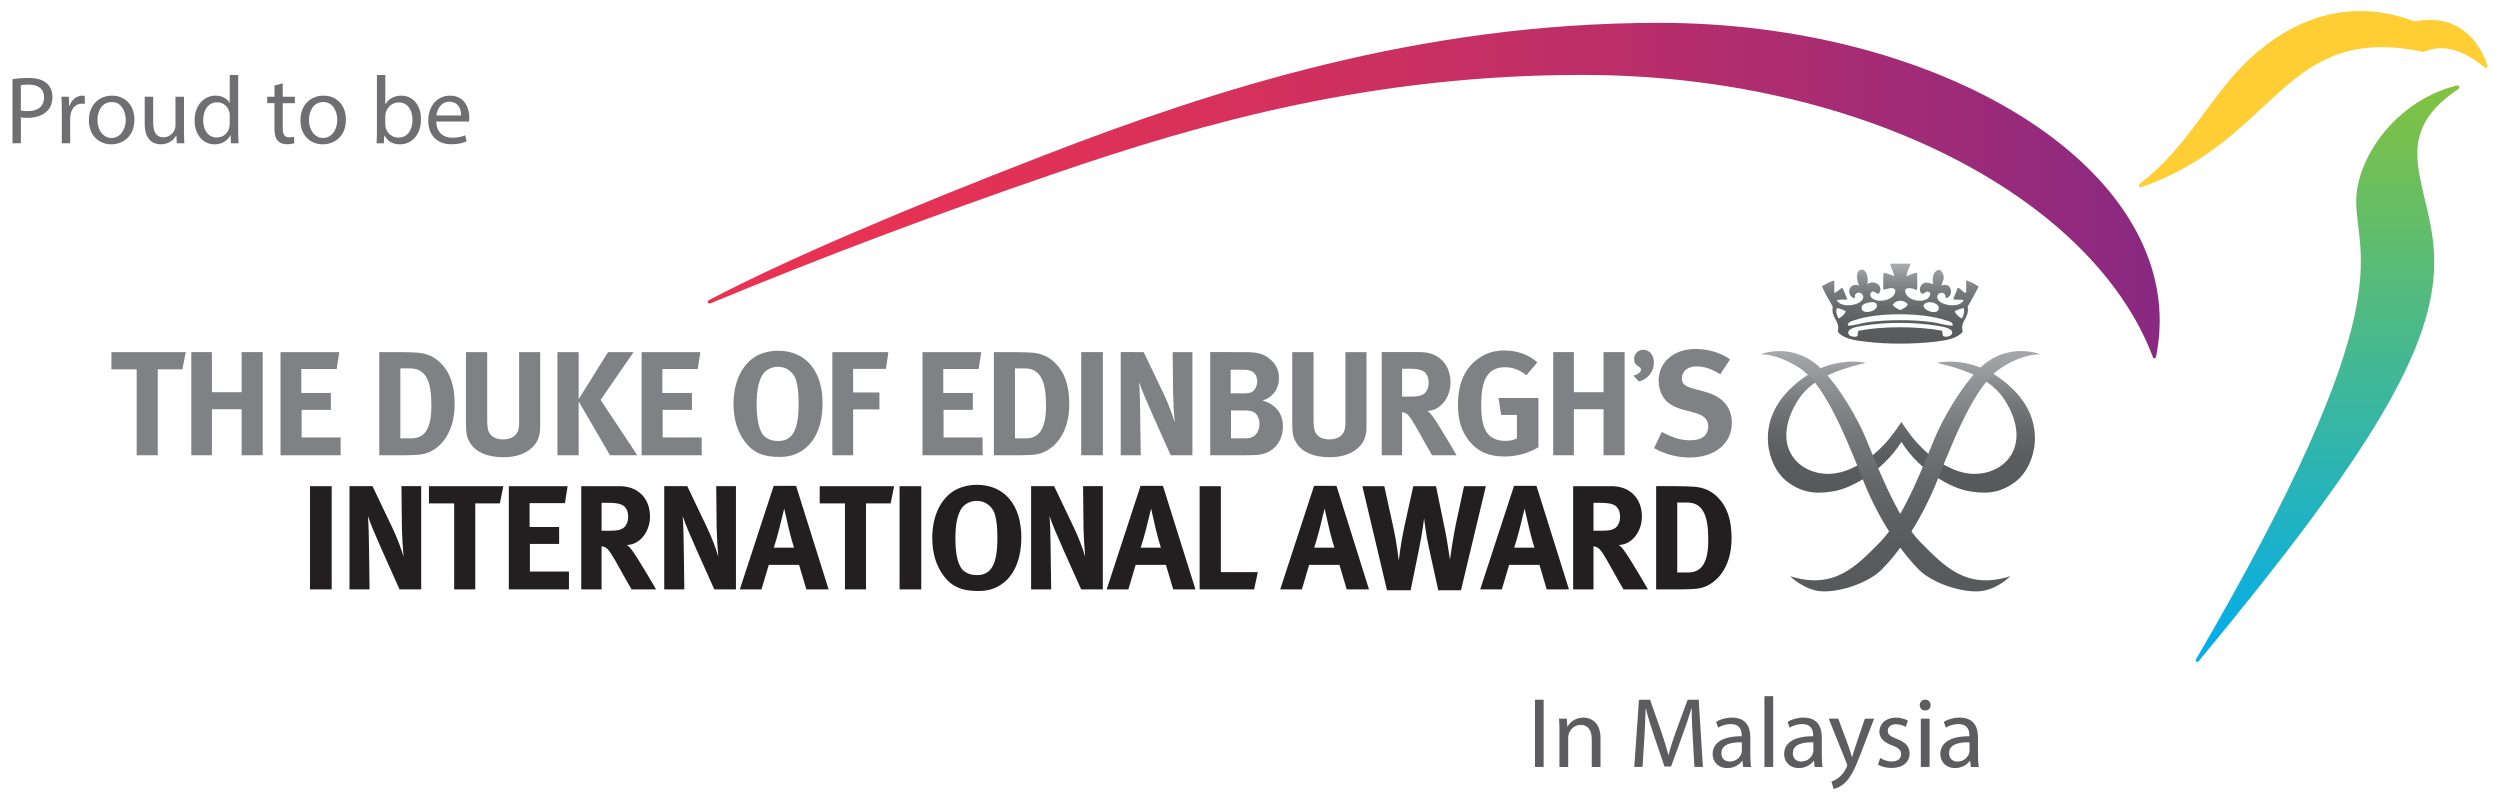
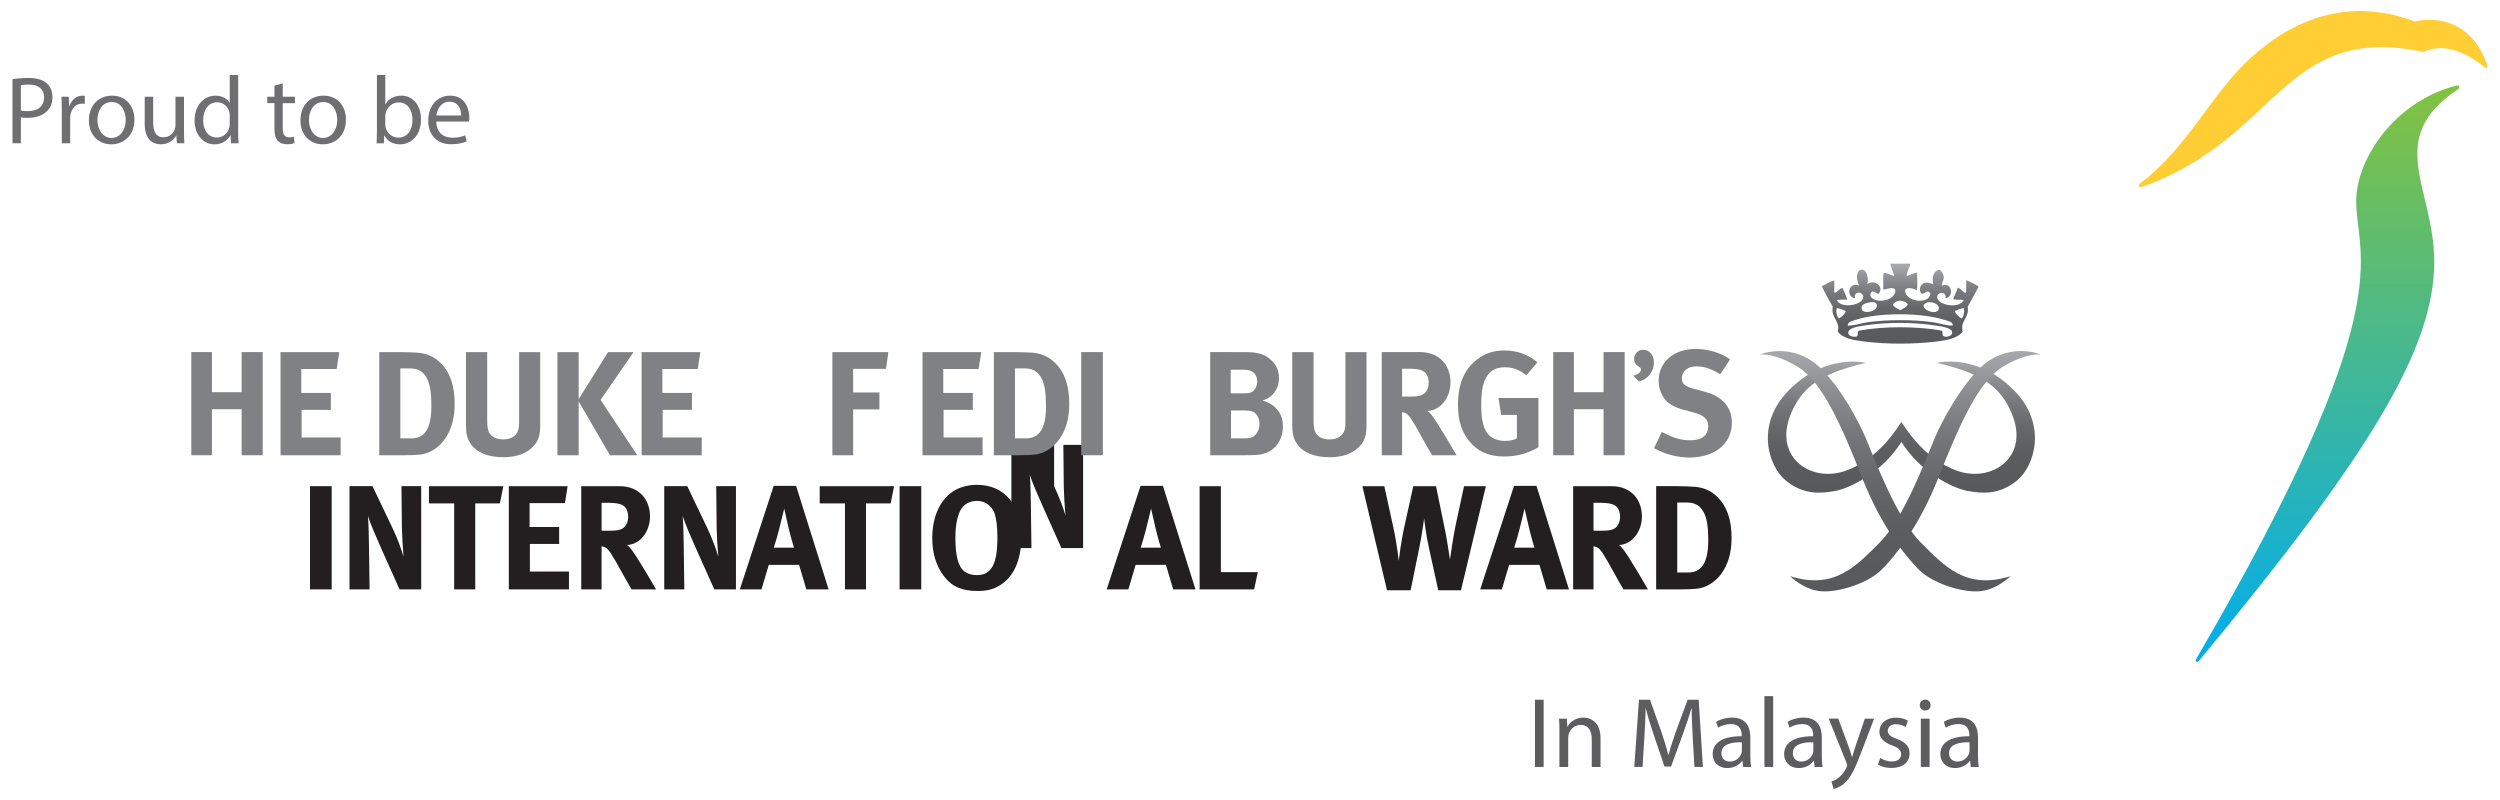
<svg xmlns="http://www.w3.org/2000/svg" xmlns:xlink="http://www.w3.org/1999/xlink" version="1.1" id="Layer_1" x="0px" y="0px" viewBox="0 0 100 32" style="enable-background:new 0 0 100 32;" xml:space="preserve">
  <style type="text/css">
	.st0{fill:#231F20;}
	.st1{clip-path:url(#SVGID_2_);fill:url(#SVGID_3_);}
	.st2{clip-path:url(#SVGID_5_);fill:url(#SVGID_6_);}
	.st3{clip-path:url(#SVGID_8_);fill:url(#SVGID_9_);}
	.st4{clip-path:url(#SVGID_11_);fill:url(#SVGID_12_);}
	.st5{clip-path:url(#SVGID_14_);fill:url(#SVGID_15_);}
	.st6{fill:#FFCD34;}
	.st7{clip-path:url(#SVGID_17_);fill:url(#SVGID_18_);}
	.st8{fill:#808184;}
	.st9{fill:#6F6F71;}
	.st10{fill:#5D5D5F;}
</style>
  <g>
    <g>
      <rect x="12.401" y="19.447" class="st0" width="0.867" height="4.129" />
      <path class="st0" d="M14.9,19.447l0.79,1.652c0.208,0.439,0.368,0.873,0.451,1.169c-0.028-0.321-0.058-0.849-0.065-1.134    l-0.018-1.688h0.79v4.129h-0.867l-0.706-1.58c-0.232-0.518-0.481-1.1-0.558-1.354c0.03,0.338,0.035,0.825,0.042,1.17l0.024,1.764    H13.98v-4.129H14.9z" />
      <polygon class="st0" points="20.133,19.447 19.995,20.137 19.01,20.137 19.01,23.576 18.167,23.576 18.167,20.137 17.158,20.137     17.158,19.447   " />
      <polygon class="st0" points="22.704,19.447 22.598,20.124 21.184,20.124 21.184,21.081 22.366,21.081 22.366,21.758     21.196,21.758 21.196,22.862 22.758,22.862 22.758,23.576 20.353,23.576 20.353,19.447   " />
      <path class="st0" d="M24.788,19.447c0.731,0,1.212,0.487,1.212,1.212c0,0.618-0.41,1.129-0.921,1.14    c0.084,0.066,0.12,0.101,0.172,0.174c0.238,0.296,0.993,1.603,0.993,1.603h-0.981c-0.16-0.274-0.225-0.386-0.386-0.678    c-0.41-0.742-0.535-0.945-0.683-1.01c-0.042-0.017-0.078-0.029-0.131-0.035v1.723H23.25v-4.129H24.788z M24.064,21.23h0.279    c0.356,0,0.511-0.036,0.623-0.137c0.101-0.094,0.161-0.244,0.161-0.415c0-0.255-0.1-0.434-0.297-0.505    c-0.095-0.035-0.267-0.06-0.47-0.06h-0.296V21.23z" />
      <path class="st0" d="M27.491,19.447l0.79,1.652c0.207,0.439,0.368,0.873,0.451,1.169c-0.03-0.321-0.06-0.849-0.066-1.134    l-0.017-1.688h0.789v4.129h-0.866l-0.708-1.58c-0.231-0.518-0.481-1.1-0.557-1.354c0.03,0.338,0.035,0.825,0.042,1.17l0.024,1.764    H26.57v-4.129H27.491z" />
      <path class="st0" d="M31.844,19.436l1.3,4.14h-0.89l-0.291-0.981h-1.212l-0.291,0.981h-0.867l1.354-4.14H31.844z M31.76,21.907    c0,0-0.136-0.434-0.226-0.832c-0.042-0.19-0.166-0.731-0.166-0.731s-0.118,0.487-0.196,0.796c-0.077,0.297-0.13,0.493-0.22,0.767    H31.76z" />
      <polygon class="st0" points="35.764,19.447 35.627,20.137 34.64,20.137 34.64,23.576 33.798,23.576 33.798,20.137 32.788,20.137     32.788,19.447   " />
      <rect x="35.983" y="19.447" class="st0" width="0.867" height="4.129" />
      <path class="st0" d="M40.853,21.491c0,0.932-0.321,1.633-0.921,1.959c-0.249,0.136-0.481,0.19-0.826,0.19    c-0.623,0-1.027-0.172-1.341-0.582c-0.315-0.404-0.475-0.927-0.475-1.533c0-0.89,0.339-1.603,0.932-1.93    c0.244-0.13,0.547-0.202,0.855-0.202C40.176,19.394,40.853,20.195,40.853,21.491 M38.424,20.398    c-0.142,0.267-0.208,0.63-0.208,1.128c0,0.713,0.118,1.159,0.368,1.336c0.131,0.095,0.297,0.143,0.493,0.143    c0.576,0,0.819-0.44,0.819-1.491c0-0.422-0.035-0.725-0.106-0.956c-0.065-0.208-0.286-0.522-0.725-0.522    C38.786,20.036,38.542,20.178,38.424,20.398" />
-       <path class="st0" d="M42.165,19.447l0.789,1.652c0.208,0.439,0.368,0.873,0.452,1.169c-0.03-0.321-0.059-0.849-0.066-1.134    l-0.017-1.688h0.79v4.129h-0.867l-0.708-1.58c-0.231-0.518-0.481-1.1-0.557-1.354c0.03,0.338,0.036,0.825,0.042,1.17l0.024,1.764    h-0.803v-4.129H42.165z" />
+       <path class="st0" d="M42.165,19.447c0.208,0.439,0.368,0.873,0.452,1.169c-0.03-0.321-0.059-0.849-0.066-1.134    l-0.017-1.688h0.79v4.129h-0.867l-0.708-1.58c-0.231-0.518-0.481-1.1-0.557-1.354c0.03,0.338,0.036,0.825,0.042,1.17l0.024,1.764    h-0.803v-4.129H42.165z" />
      <path class="st0" d="M46.518,19.436l1.301,4.14h-0.891l-0.291-0.981h-1.211l-0.291,0.981h-0.868l1.354-4.14H46.518z     M46.435,21.907c0,0-0.136-0.434-0.225-0.832c-0.042-0.19-0.166-0.731-0.166-0.731s-0.119,0.487-0.196,0.796    c-0.078,0.297-0.131,0.493-0.22,0.767H46.435z" />
      <polygon class="st0" points="48.834,19.447 48.834,22.886 50.313,22.886 50.165,23.576 47.985,23.576 47.985,19.447   " />
-       <path class="st0" d="M53.46,19.436l1.3,4.14h-0.891l-0.292-0.981h-1.211l-0.291,0.981h-0.867l1.354-4.14H53.46z M53.376,21.907    c0,0-0.137-0.434-0.225-0.832c-0.042-0.19-0.167-0.731-0.167-0.731s-0.118,0.487-0.196,0.796c-0.078,0.297-0.13,0.493-0.219,0.767    H53.376z" />
      <path class="st0" d="M55.372,19.447l0.357,1.628c0.167,0.771,0.22,1.36,0.22,1.36c0.019-0.161,0.09-0.748,0.214-1.319l0.368-1.669    h0.909l0.38,1.848c0.076,0.385,0.178,1.091,0.178,1.091c0.012-0.13,0.143-0.967,0.226-1.371l0.338-1.568h0.873l-0.996,4.164    h-0.909l-0.369-1.681c-0.125-0.553-0.184-1.087-0.196-1.199c0,0-0.071,0.582-0.195,1.188l-0.345,1.692h-0.945l-0.985-4.164H55.372    z" />
      <path class="st0" d="M61.459,19.436l1.3,4.14h-0.891l-0.29-0.981h-1.213l-0.291,0.981h-0.866l1.353-4.14H61.459z M61.377,21.907    c0,0-0.136-0.434-0.225-0.832c-0.042-0.19-0.168-0.731-0.168-0.731s-0.118,0.487-0.196,0.796c-0.077,0.297-0.13,0.493-0.22,0.767    H61.377z" />
      <path class="st0" d="M64.465,19.447c0.731,0,1.211,0.487,1.211,1.212c0,0.618-0.41,1.129-0.92,1.14    c0.083,0.066,0.118,0.101,0.172,0.174c0.238,0.296,0.991,1.603,0.991,1.603h-0.98c-0.16-0.274-0.225-0.386-0.385-0.678    c-0.41-0.742-0.534-0.945-0.683-1.01c-0.042-0.017-0.077-0.029-0.131-0.035v1.723h-0.814v-4.129H64.465z M63.74,21.23h0.28    c0.355,0,0.51-0.036,0.623-0.137c0.1-0.094,0.161-0.244,0.161-0.415c0-0.255-0.101-0.434-0.297-0.505    c-0.096-0.035-0.268-0.06-0.47-0.06H63.74V21.23z" />
      <path class="st0" d="M67.077,19.447c0.238,0,0.553,0.012,0.719,0.025c0.35,0.029,0.653,0.159,0.903,0.409    c0.38,0.375,0.564,0.902,0.564,1.645c0,0.564-0.136,1.057-0.416,1.431c-0.249,0.339-0.617,0.564-1.003,0.594    c-0.155,0.012-0.35,0.024-0.594,0.024h-1.004v-4.129H67.077z M67.089,22.898h0.446c0.546,0,0.796-0.422,0.796-1.294    c0-0.481-0.042-0.885-0.208-1.158c-0.136-0.226-0.326-0.345-0.653-0.345h-0.38V22.898z" />
      <g>
        <defs>
          <path id="SVGID_1_" d="M77.476,14.515c1.59,0.368,2.341,0.841,2.787,1.606c1.17,2.01-0.48,3.205-1.92,2.729      c-1.438-0.478-2.2-1.871-2.288-1.971c-0.088,0.1-0.849,1.494-2.288,1.971c-1.44,0.476-3.088-0.719-1.917-2.729      c0.444-0.764,1.194-1.238,2.784-1.606c0,0-1.568-0.411-3.06,1.074c-1.381,1.373-0.85,3.066-0.132,3.641      c0.718,0.577,1.388,0.513,1.976,0.406c0.586-0.11,1.875-0.742,2.638-1.958c0.763,1.216,2.051,1.848,2.639,1.958      c0.587,0.107,1.255,0.17,1.974-0.406c0.718-0.575,1.249-2.268-0.131-3.641c-0.96-0.956-1.953-1.126-2.538-1.126      C77.674,14.463,77.476,14.515,77.476,14.515" />
        </defs>
        <clipPath id="SVGID_2_">
          <use xlink:href="#SVGID_1_" style="overflow:visible;" />
        </clipPath>
        <linearGradient id="SVGID_3_" gradientUnits="userSpaceOnUse" x1="-296.185" y1="459.266" x2="-295.493" y2="459.266" gradientTransform="matrix(-3.000000e-07 -7.573 -7.573 3.000000e-07 3554.244 -2223.412)">
          <stop offset="0" style="stop-color:#58595B" />
          <stop offset="0.248" style="stop-color:#5B5C5E" />
          <stop offset="0.463" style="stop-color:#666769" />
          <stop offset="0.665" style="stop-color:#77787B" />
          <stop offset="0.859" style="stop-color:#8F9194" />
          <stop offset="1" style="stop-color:#A6A8AB" />
        </linearGradient>
        <rect x="70.192" y="14.105" class="st1" width="11.725" height="5.703" />
      </g>
      <g>
        <defs>
          <path id="SVGID_4_" d="M73.932,13.324c-0.026-0.204,0.373-0.261,0.618-0.3c0.911-0.144,1.958-0.144,2.899,0      c0.312,0.048,0.645,0.111,0.64,0.28c-0.005,0.126-0.186,0.183-0.3,0.16c-0.141-0.021-0.051-0.17-0.119-0.24      c-0.978-0.175-2.323-0.183-3.298,0c-0.111,0.01-0.01,0.23-0.121,0.24c-0.021,0.004-0.045,0.006-0.069,0.006      C74.069,13.47,73.944,13.426,73.932,13.324 M73.911,13.024c-0.003-0.156,0.168-0.181,0.28-0.219      c0.906-0.312,2.685-0.311,3.618,0c0.129,0.041,0.312,0.062,0.301,0.219c-0.257,0.008-0.529-0.1-0.819-0.139      c-0.759-0.105-1.778-0.105-2.56,0c-0.285,0.037-0.543,0.14-0.794,0.14C73.928,13.025,73.919,13.025,73.911,13.024       M73.473,12.325c0.149,0.011,0.244,0.075,0.359,0.12c-0.051,0.143-0.165,0.222-0.28,0.299      C73.482,12.654,73.42,12.474,73.473,12.325 M78.189,12.445c0.115-0.045,0.211-0.109,0.359-0.12      c0.043,0.149-0.006,0.325-0.079,0.419C78.353,12.666,78.24,12.588,78.189,12.445 M77.071,12.106      c0.154-0.062,0.513,0.038,0.479,0.239c-0.017,0.101-0.099,0.14-0.197,0.14C77.105,12.484,76.753,12.234,77.071,12.106       M74.471,12.365c-0.039-0.151,0.082-0.224,0.26-0.26c0.145-0.03,0.303-0.039,0.34,0.079c0.053,0.171-0.195,0.295-0.389,0.295      C74.579,12.479,74.492,12.445,74.471,12.365 M75.711,12.184c0.143-0.207,0.434-0.198,0.6-0.021      c-0.035,0.139-0.19,0.16-0.281,0.24C75.895,12.373,75.738,12.258,75.711,12.184 M75.611,10.545      c0.028,0.193,0.129,0.313,0.16,0.501c-0.14-0.046-0.26-0.114-0.42-0.14c-0.047,0.186-0.007,0.46-0.021,0.679      c0.146-0.013,0.372-0.131,0.479,0c0.039,0.312-0.368,0.474-0.679,0.441c-0.147-0.018-0.377-0.115-0.3-0.301      c0.053-0.105,0.129-0.062,0.199-0.021c0.046,0.029,0.091,0.057,0.122,0.04c0.227-0.301-0.179-0.58-0.461-0.38      c0.068-0.268-0.035-0.602-0.239-0.578c-0.227,0.023-0.199,0.46-0.08,0.638c-0.436-0.166-0.536,0.413-0.202,0.499      c0.073,0.01-0.01-0.093,0.042-0.14c0.066-0.139,0.303-0.083,0.319,0.08c0.032,0.339-0.888,0.508-1.059,0.141      c0.123-0.024,0.27-0.021,0.42-0.02c-0.05-0.163-0.124-0.302-0.181-0.458c-0.056-0.016-0.115,0.037-0.173,0.089      c-0.057,0.051-0.114,0.102-0.166,0.089v-0.478c-0.154,0.007-0.335,0.157-0.5,0.218c0.132,0.289,0.286,0.554,0.439,0.822      c-0.082,0.472,0.312,0.559,0.2,0.999c0.208,0.283,0.658,0.346,1.099,0.4c0.891,0.108,1.909,0.106,2.819,0      c0.438-0.052,0.872-0.126,1.079-0.4c-0.114-0.442,0.278-0.532,0.201-0.999c0.152-0.261,0.294-0.533,0.438-0.801      c-0.142-0.111-0.323-0.182-0.499-0.261v0.48c-0.033,0.08-0.113-0.027-0.158-0.06c-0.066-0.043-0.118-0.111-0.181-0.118      c-0.049,0.163-0.125,0.302-0.181,0.458c0.056,0.025,0.137,0.024,0.218,0.024c0.074-0.001,0.147-0.001,0.202,0.017      c-0.168,0.363-1.066,0.199-1.059-0.12c0.005-0.231,0.359-0.247,0.34,0.04c0.342-0.041,0.255-0.681-0.159-0.499      c-0.015-0.09,0.084-0.208,0.08-0.34c-0.006-0.132-0.077-0.235-0.161-0.298c-0.253,0.02-0.318,0.307-0.26,0.578      c-0.141-0.043-0.254-0.092-0.379-0.039c-0.141,0.057-0.211,0.289-0.1,0.4c0.045,0.046,0.093,0.012,0.145-0.022      c0.064-0.042,0.134-0.083,0.215,0.022c-0.002,0.492-1.064,0.341-0.999-0.141c0.098-0.119,0.358-0.038,0.459,0.021      c0.046-0.195,0.008-0.474,0.02-0.7c-0.114-0.003-0.296,0.087-0.421,0.14c-0.021-0.157,0.123-0.318,0.141-0.501H75.611z" />
        </defs>
        <clipPath id="SVGID_5_">
          <use xlink:href="#SVGID_4_" style="overflow:visible;" />
        </clipPath>
        <linearGradient id="SVGID_6_" gradientUnits="userSpaceOnUse" x1="-328.17" y1="473.552" x2="-327.478" y2="473.552" gradientTransform="matrix(-2.000000e-07 -4.622 -4.622 2.000000e-07 2264.628 -1502.961)">
          <stop offset="0" style="stop-color:#58595B" />
          <stop offset="0.248" style="stop-color:#5B5C5E" />
          <stop offset="0.463" style="stop-color:#666769" />
          <stop offset="0.665" style="stop-color:#77787B" />
          <stop offset="0.859" style="stop-color:#8F9194" />
          <stop offset="1" style="stop-color:#A6A8AB" />
        </linearGradient>
        <rect x="72.873" y="10.545" class="st2" width="6.275" height="3.228" />
      </g>
      <g>
        <defs>
          <path id="SVGID_7_" d="M70.402,14.177c0,0,0.607-0.069,1.545,0.519c0.938,0.587,1.715,2.325,2.546,4.435      c0.753,1.913,1.715,3.108,2.266,3.659c0.551,0.548,1.723,0.918,2.422,0.861c0.699-0.057,1.237-0.604,1.237-0.604      c-1.78,0.561-2.647-0.407-3.6-1.359c-0.952-0.954-1.861-3.384-2.172-4.127c-0.31-0.746-1.046-2.094-1.852-2.863      c-0.512-0.489-1.107-0.656-1.62-0.656C70.881,14.041,70.613,14.096,70.402,14.177" />
        </defs>
        <clipPath id="SVGID_8_">
          <use xlink:href="#SVGID_7_" style="overflow:visible;" />
        </clipPath>
        <linearGradient id="SVGID_9_" gradientUnits="userSpaceOnUse" x1="-273.703" y1="449.075" x2="-273.01" y2="449.075" gradientTransform="matrix(-6.000000e-07 -13.884 -13.884 6.000000e-07 6310.376 -3776.444)">
          <stop offset="0" style="stop-color:#58595B" />
          <stop offset="0.248" style="stop-color:#5B5C5E" />
          <stop offset="0.463" style="stop-color:#666769" />
          <stop offset="0.665" style="stop-color:#77787B" />
          <stop offset="0.859" style="stop-color:#8F9194" />
          <stop offset="1" style="stop-color:#A6A8AB" />
        </linearGradient>
        <rect x="70.402" y="14.041" class="st3" width="10.017" height="9.666" />
      </g>
      <g>
        <defs>
          <path id="SVGID_10_" d="M79.225,14.697c-0.804,0.769-1.539,2.117-1.852,2.863c-0.311,0.743-1.219,3.174-2.171,4.127      c-0.953,0.953-1.82,1.92-3.6,1.359c0,0,0.537,0.546,1.237,0.604c0.698,0.057,1.87-0.312,2.422-0.861      c0.553-0.551,1.512-1.746,2.266-3.659c0.832-2.109,1.609-3.847,2.546-4.435c0.94-0.588,1.546-0.519,1.546-0.519      c-0.211-0.081-0.479-0.136-0.773-0.136C80.332,14.041,79.737,14.208,79.225,14.697" />
        </defs>
        <clipPath id="SVGID_11_">
          <use xlink:href="#SVGID_10_" style="overflow:visible;" />
        </clipPath>
        <linearGradient id="SVGID_12_" gradientUnits="userSpaceOnUse" x1="-273.703" y1="449.113" x2="-273.01" y2="449.113" gradientTransform="matrix(-6.000000e-07 -13.884 -13.884 6.000000e-07 6312.109 -3776.444)">
          <stop offset="0" style="stop-color:#58595B" />
          <stop offset="0.248" style="stop-color:#5B5C5E" />
          <stop offset="0.463" style="stop-color:#666769" />
          <stop offset="0.665" style="stop-color:#77787B" />
          <stop offset="0.859" style="stop-color:#8F9194" />
          <stop offset="1" style="stop-color:#A6A8AB" />
        </linearGradient>
        <rect x="71.602" y="14.041" class="st4" width="10.017" height="9.666" />
      </g>
      <g>
        <defs>
          <path id="SVGID_13_" d="M98.25,3.426c-2.448,0.62-4.002,2.918-4.002,4.626c0,2.273,1.895,4.098-6.41,18.325      c-0.021,0.037-0.009,0.073,0.016,0.09c0.024,0.017,0.065,0.014,0.092-0.019c6.875-8.293,9.424-12.529,9.424-15.973      c0-2.965-2.032-4.913,0.951-6.906c0.042-0.028,0.066-0.072,0.042-0.114c-0.016-0.028-0.039-0.037-0.067-0.037      C98.282,3.419,98.266,3.421,98.25,3.426" />
        </defs>
        <clipPath id="SVGID_14_">
          <use xlink:href="#SVGID_13_" style="overflow:visible;" />
        </clipPath>
        <linearGradient id="SVGID_15_" gradientUnits="userSpaceOnUse" x1="-235.501" y1="431.528" x2="-234.809" y2="431.528" gradientTransform="matrix(-1.400000e-06 33.019 33.019 1.400000e-06 -14155.615 7779.587)">
          <stop offset="0" style="stop-color:#81C241" />
          <stop offset="1" style="stop-color:#00ADEE" />
        </linearGradient>
        <rect x="87.817" y="3.419" class="st5" width="10.571" height="23.066" />
      </g>
      <path class="st6" d="M99.492,2.614c-0.172-0.542-0.878-2.155-2.911-1.757c-2.54-0.963-4.788-0.158-6.559,1.463    c-1.602,1.467-2.474,3.545-4.424,5.023c-0.036,0.028-0.055,0.075-0.031,0.117c0.018,0.031,0.06,0.034,0.094,0.022    c5.481-1.915,5.648-6.594,11.278-5.405c0.39-0.156,1.157-0.42,2.431,0.605c0.034,0.027,0.065,0.045,0.101,0.025    C99.498,2.691,99.508,2.663,99.492,2.614" />
      <g>
        <defs>
          <path id="SVGID_16_" d="M41.79,6.201c-5.572,2.154-10.353,4.185-13.427,5.801c-0.021,0.012-0.067,0.042-0.047,0.095      c0.015,0.039,0.056,0.056,0.099,0.038c4.433-1.84,8.937-3.532,13.717-5.175C48.288,4.843,54.974,2.997,63.3,2.997      c10.984,0,20.37,4.816,22.817,11.288c0.014,0.038,0.04,0.051,0.069,0.051c0.027,0,0.048-0.03,0.055-0.062      c0.096-0.474,0.147-0.956,0.147-1.445c0-6.581-9.164-11.915-20.026-11.915C56.816,0.914,48.63,3.557,41.79,6.201" />
        </defs>
        <clipPath id="SVGID_17_">
          <use xlink:href="#SVGID_16_" style="overflow:visible;" />
        </clipPath>
        <linearGradient id="SVGID_18_" gradientUnits="userSpaceOnUse" x1="-248.639" y1="432.664" x2="-247.947" y2="432.664" gradientTransform="matrix(89.414 0 0 -89.414 22256.24 38693.75)">
          <stop offset="0" style="stop-color:#ED3350" />
          <stop offset="0.169" style="stop-color:#E73253" />
          <stop offset="0.39" style="stop-color:#D7315B" />
          <stop offset="0.639" style="stop-color:#BC2E68" />
          <stop offset="0.907" style="stop-color:#972A7B" />
          <stop offset="1" style="stop-color:#882982" />
        </linearGradient>
-         <rect x="28.295" y="0.914" class="st7" width="58.093" height="13.422" />
      </g>
-       <polygon class="st8" points="7.432,14.084 7.295,14.773 6.31,14.773 6.31,18.21 5.467,18.21 5.467,14.773 4.457,14.773     4.457,14.084   " />
      <polygon class="st8" points="8.477,14.084 8.477,15.688 9.665,15.688 9.665,14.084 10.508,14.084 10.508,18.21 9.665,18.21     9.665,16.369 8.477,16.369 8.477,18.21 7.652,18.21 7.652,14.084   " />
      <polygon class="st8" points="13.572,14.084 13.466,14.761 12.052,14.761 12.052,15.717 13.234,15.717 13.234,16.395     12.065,16.395 12.065,17.499 13.626,17.499 13.626,18.21 11.221,18.21 11.221,14.084   " />
      <path class="st8" d="M16.001,14.084c0.238,0,0.553,0.012,0.719,0.024c0.351,0.03,0.653,0.161,0.903,0.41    c0.38,0.374,0.564,0.904,0.564,1.645c0,0.564-0.137,1.057-0.415,1.431c-0.25,0.339-0.618,0.564-1.005,0.593    c-0.154,0.012-0.35,0.024-0.593,0.024h-1.003v-4.127H16.001z M16.014,17.534h0.446c0.546,0,0.795-0.422,0.795-1.294    c0-0.481-0.042-0.886-0.208-1.159c-0.136-0.226-0.327-0.345-0.653-0.345h-0.38V17.534z" />
      <path class="st8" d="M19.488,14.084v2.714c0,0.256,0.024,0.404,0.071,0.493c0.095,0.185,0.291,0.285,0.564,0.285    c0.363,0,0.594-0.177,0.63-0.481c0.012-0.089,0.012-0.148,0.012-0.368v-2.643h0.843v2.78c0,0.392-0.007,0.469-0.066,0.647    c-0.106,0.326-0.51,0.777-1.401,0.777c-0.629,0-1.093-0.19-1.324-0.552c-0.136-0.213-0.179-0.38-0.179-0.778v-2.874H19.488z" />
      <polygon class="st8" points="23.146,14.084 23.146,15.967 24.322,14.084 25.343,14.084 24.024,15.996 25.492,18.21 24.399,18.21     23.146,16.055 23.146,18.21 22.297,18.21 22.297,14.084   " />
      <polygon class="st8" points="28.015,14.084 27.909,14.761 26.495,14.761 26.495,15.717 27.677,15.717 27.677,16.395     26.507,16.395 26.507,17.499 28.069,17.499 28.069,18.21 25.664,18.21 25.664,14.084   " />
-       <path class="st8" d="M32.903,16.127c0,0.932-0.321,1.633-0.921,1.959c-0.249,0.137-0.481,0.191-0.825,0.191    c-0.623,0-1.027-0.173-1.342-0.583c-0.315-0.404-0.475-0.926-0.475-1.532c0-0.891,0.339-1.603,0.932-1.931    c0.244-0.13,0.547-0.201,0.855-0.201C32.226,14.03,32.903,14.832,32.903,16.127 M30.474,15.034    c-0.143,0.267-0.208,0.63-0.208,1.128c0,0.713,0.118,1.158,0.368,1.336c0.13,0.095,0.297,0.143,0.492,0.143    c0.576,0,0.819-0.44,0.819-1.491c0-0.422-0.035-0.724-0.106-0.956c-0.066-0.208-0.285-0.522-0.725-0.522    C30.837,14.673,30.593,14.814,30.474,15.034" />
      <polygon class="st8" points="35.535,14.084 35.439,14.755 34.126,14.755 34.126,15.699 35.177,15.699 35.177,16.377     34.126,16.377 34.126,18.21 33.295,18.21 33.295,14.084   " />
      <polygon class="st8" points="39.252,14.084 39.144,14.761 37.731,14.761 37.731,15.717 38.913,15.717 38.913,16.395     37.743,16.395 37.743,17.499 39.304,17.499 39.304,18.21 36.9,18.21 36.9,14.084   " />
      <path class="st8" d="M40.587,14.084c0.237,0,0.552,0.012,0.718,0.024c0.35,0.03,0.653,0.161,0.902,0.41    c0.381,0.374,0.564,0.904,0.564,1.645c0,0.564-0.136,1.057-0.415,1.431c-0.249,0.339-0.618,0.564-1.003,0.593    c-0.155,0.012-0.351,0.024-0.595,0.024h-1.003v-4.127H40.587z M40.599,17.534h0.445c0.546,0,0.796-0.422,0.796-1.294    c0-0.481-0.042-0.886-0.208-1.159c-0.136-0.226-0.327-0.345-0.654-0.345h-0.379V17.534z" />
      <rect x="43.249" y="14.084" class="st8" width="0.866" height="4.126" />
-       <path class="st8" d="M45.748,14.084l0.79,1.65c0.208,0.44,0.368,0.874,0.451,1.171c-0.029-0.321-0.059-0.85-0.064-1.135    l-0.019-1.686h0.791v4.127h-0.868l-0.707-1.579c-0.231-0.516-0.481-1.098-0.558-1.354c0.03,0.338,0.036,0.825,0.042,1.17    l0.024,1.763h-0.801v-4.127H45.748z" />
      <path class="st8" d="M49.804,14.084c0.505,0,0.766,0.078,1.015,0.297c0.231,0.202,0.339,0.44,0.339,0.736    c0,0.279-0.096,0.517-0.28,0.689c-0.118,0.114-0.19,0.154-0.38,0.213c0.511,0.149,0.819,0.5,0.819,1.04    c0,0.57-0.356,1.105-1.08,1.141c-0.132,0.005-0.303,0.011-0.529,0.011h-1.3v-4.127H49.804z M49.228,15.734h0.493    c0.196,0,0.285-0.018,0.356-0.054c0.114-0.059,0.214-0.254,0.214-0.422c0-0.171-0.089-0.356-0.238-0.416    c-0.071-0.029-0.16-0.053-0.345-0.053h-0.481V15.734z M49.24,17.534h0.54c0.172,0,0.297-0.024,0.387-0.095    c0.124-0.095,0.213-0.285,0.213-0.481c0-0.238-0.118-0.451-0.303-0.505c-0.1-0.03-0.166-0.035-0.321-0.035H49.24V17.534z" />
      <path class="st8" d="M52.542,14.084v2.714c0,0.256,0.024,0.404,0.071,0.493c0.095,0.185,0.292,0.285,0.564,0.285    c0.361,0,0.593-0.177,0.629-0.481c0.011-0.089,0.011-0.148,0.011-0.368v-2.643h0.843v2.78c0,0.392-0.006,0.469-0.065,0.647    c-0.107,0.326-0.51,0.777-1.402,0.777c-0.629,0-1.092-0.19-1.325-0.552c-0.136-0.213-0.178-0.38-0.178-0.778v-2.874H52.542z" />
      <path class="st8" d="M56.809,14.084c0.73,0,1.211,0.488,1.211,1.212c0,0.617-0.411,1.127-0.921,1.141    c0.084,0.064,0.119,0.1,0.173,0.172c0.237,0.297,0.991,1.602,0.991,1.602h-0.979c-0.161-0.273-0.226-0.386-0.387-0.677    c-0.409-0.742-0.534-0.945-0.682-1.01c-0.042-0.017-0.078-0.03-0.131-0.036v1.722H55.27v-4.127H56.809z M56.084,15.865h0.279    c0.357,0,0.511-0.035,0.623-0.137c0.102-0.094,0.161-0.243,0.161-0.415c0-0.255-0.1-0.433-0.296-0.504    c-0.096-0.036-0.267-0.06-0.47-0.06h-0.297V15.865z" />
      <path class="st8" d="M61.054,15.011c-0.267-0.22-0.546-0.321-0.86-0.321c-0.244,0-0.452,0.071-0.594,0.208    c-0.28,0.267-0.351,0.713-0.351,1.33c0,0.589,0.101,0.968,0.31,1.177c0.154,0.148,0.38,0.231,0.647,0.231    c0.186,0,0.332-0.029,0.47-0.101v-0.938h-0.63l-0.106-0.677h1.598v1.97c-0.422,0.251-0.885,0.37-1.372,0.37    c-0.618,0-1.075-0.202-1.407-0.629c-0.304-0.387-0.44-0.825-0.44-1.444c0-0.873,0.285-1.49,0.861-1.877    c0.303-0.202,0.611-0.291,1.003-0.291c0.499,0,0.95,0.16,1.313,0.475L61.054,15.011z" />
      <polygon class="st8" points="62.955,14.084 62.955,15.688 64.142,15.688 64.142,14.084 64.986,14.084 64.986,18.21 64.142,18.21     64.142,16.369 62.955,16.369 62.955,18.21 62.129,18.21 62.129,14.084   " />
      <path class="st8" d="M65.334,15.027c0.181-0.046,0.305-0.139,0.305-0.24c0-0.056-0.026-0.085-0.11-0.136    c-0.114-0.067-0.165-0.161-0.165-0.296c0-0.204,0.161-0.364,0.368-0.364c0.246,0,0.424,0.212,0.424,0.508    c0,0.364-0.242,0.674-0.598,0.762L65.334,15.027z" />
      <path class="st8" d="M68.811,14.969c-0.373-0.226-0.652-0.314-0.962-0.314c-0.338,0-0.575,0.195-0.575,0.475    c0,0.214,0.112,0.321,0.456,0.415l0.499,0.136c0.677,0.185,1.045,0.618,1.045,1.23c0,0.838-0.678,1.39-1.705,1.39    c-0.469,0-0.992-0.136-1.407-0.375l0.309-0.647c0.386,0.202,0.719,0.333,1.134,0.333c0.475,0,0.724-0.197,0.724-0.566    c0-0.267-0.172-0.433-0.541-0.534l-0.456-0.123c-0.41-0.114-0.665-0.274-0.814-0.524c-0.113-0.185-0.173-0.398-0.173-0.629    c0-0.755,0.607-1.277,1.479-1.277c0.505,0,1.016,0.154,1.378,0.416L68.811,14.969z" />
    </g>
    <g>
      <path class="st9" d="M0.5,3.168c0.162-0.027,0.373-0.05,0.643-0.05c0.331,0,0.573,0.077,0.727,0.215    c0.143,0.123,0.227,0.312,0.227,0.543c0,0.234-0.069,0.419-0.2,0.554C1.719,4.619,1.431,4.715,1.104,4.715    c-0.1,0-0.192-0.003-0.269-0.023v1.039H0.5V3.168z M0.835,4.419C0.908,4.438,1,4.446,1.112,4.446c0.404,0,0.65-0.196,0.65-0.554    c0-0.343-0.242-0.508-0.612-0.508c-0.146,0-0.258,0.011-0.316,0.027V4.419z" />
      <path class="st9" d="M2.472,4.45c0-0.219-0.003-0.408-0.015-0.581h0.296l0.011,0.365H2.78c0.085-0.25,0.289-0.408,0.516-0.408    c0.038,0,0.066,0.004,0.096,0.011v0.32C3.357,4.15,3.322,4.146,3.276,4.146c-0.239,0-0.408,0.181-0.454,0.435    c-0.008,0.046-0.015,0.1-0.015,0.158v0.993H2.472V4.45z" />
      <path class="st9" d="M5.376,4.784c0,0.689-0.477,0.989-0.927,0.989c-0.504,0-0.893-0.369-0.893-0.958    c0-0.623,0.408-0.989,0.924-0.989C5.014,3.826,5.376,4.215,5.376,4.784z M3.898,4.804c0,0.408,0.235,0.715,0.566,0.715    c0.323,0,0.566-0.304,0.566-0.723c0-0.316-0.158-0.715-0.558-0.715C4.072,4.08,3.898,4.45,3.898,4.804z" />
      <path class="st9" d="M7.36,5.223c0,0.192,0.003,0.362,0.015,0.508h-0.3L7.055,5.427H7.047c-0.088,0.15-0.285,0.346-0.616,0.346    c-0.292,0-0.643-0.162-0.643-0.816V3.869h0.339V4.9c0,0.354,0.108,0.592,0.415,0.592c0.227,0,0.385-0.158,0.447-0.308    c0.019-0.05,0.03-0.112,0.03-0.173V3.869H7.36V5.223z" />
      <path class="st9" d="M9.528,2.999V5.25c0,0.166,0.004,0.354,0.015,0.481H9.239L9.224,5.408H9.216    C9.112,5.615,8.885,5.774,8.581,5.774c-0.45,0-0.797-0.381-0.797-0.947c-0.003-0.62,0.381-1.001,0.835-1.001    c0.285,0,0.477,0.135,0.562,0.285h0.008V2.999H9.528z M9.189,4.627c0-0.042-0.004-0.1-0.015-0.143    c-0.05-0.215-0.235-0.392-0.489-0.392c-0.35,0-0.558,0.308-0.558,0.719c0,0.377,0.185,0.689,0.55,0.689    c0.227,0,0.435-0.15,0.497-0.404C9.185,5.05,9.189,5.004,9.189,4.95V4.627z" />
      <path class="st9" d="M11.31,3.334v0.535h0.485v0.258H11.31v1.005c0,0.231,0.065,0.361,0.254,0.361    c0.089,0,0.154-0.011,0.196-0.023l0.015,0.254c-0.066,0.027-0.17,0.046-0.3,0.046c-0.158,0-0.285-0.05-0.366-0.142    c-0.096-0.1-0.131-0.266-0.131-0.485V4.126H10.69V3.869h0.289V3.422L11.31,3.334z" />
      <path class="st9" d="M13.837,4.784c0,0.689-0.477,0.989-0.927,0.989c-0.504,0-0.893-0.369-0.893-0.958    c0-0.623,0.408-0.989,0.924-0.989C13.475,3.826,13.837,4.215,13.837,4.784z M12.359,4.804c0,0.408,0.235,0.715,0.566,0.715    c0.323,0,0.566-0.304,0.566-0.723c0-0.316-0.158-0.715-0.558-0.715C12.533,4.08,12.359,4.45,12.359,4.804z" />
      <path class="st9" d="M15.062,5.731c0.007-0.127,0.015-0.316,0.015-0.481V2.999h0.335v1.17h0.007    c0.12-0.208,0.335-0.343,0.635-0.343c0.462,0,0.789,0.385,0.785,0.951c0,0.666-0.42,0.997-0.835,0.997    c-0.27,0-0.485-0.104-0.624-0.35h-0.011l-0.015,0.308H15.062z M15.412,4.985c0,0.042,0.007,0.084,0.015,0.123    c0.065,0.234,0.262,0.396,0.508,0.396c0.354,0,0.565-0.289,0.565-0.716c0-0.373-0.192-0.692-0.554-0.692    c-0.231,0-0.446,0.158-0.516,0.415c-0.008,0.038-0.019,0.085-0.019,0.139V4.985z" />
      <path class="st9" d="M17.453,4.862c0.007,0.458,0.3,0.646,0.639,0.646c0.242,0,0.389-0.042,0.516-0.096l0.058,0.243    c-0.119,0.054-0.323,0.115-0.62,0.115c-0.573,0-0.916-0.377-0.916-0.939s0.331-1.005,0.873-1.005c0.608,0,0.77,0.535,0.77,0.877    c0,0.069-0.007,0.123-0.011,0.158H17.453z M18.445,4.619c0.004-0.215-0.088-0.55-0.47-0.55c-0.343,0-0.493,0.316-0.519,0.55    H18.445z" />
    </g>
    <g>
      <path class="st10" d="M61.746,27.989v2.688h-0.347v-2.688H61.746z" />
      <path class="st10" d="M62.378,29.27c0-0.199-0.004-0.363-0.016-0.522h0.311l0.02,0.319h0.008c0.096-0.183,0.319-0.363,0.638-0.363    c0.267,0,0.682,0.16,0.682,0.822v1.153H63.67v-1.113c0-0.311-0.116-0.57-0.447-0.57c-0.231,0-0.411,0.164-0.471,0.359    c-0.016,0.044-0.024,0.104-0.024,0.164v1.161h-0.351V29.27z" />
      <path class="st10" d="M67.709,29.497c-0.02-0.375-0.044-0.826-0.04-1.161h-0.012c-0.092,0.315-0.203,0.65-0.339,1.021    l-0.475,1.304H66.58l-0.435-1.28c-0.128-0.379-0.235-0.726-0.311-1.045h-0.008c-0.008,0.335-0.028,0.786-0.052,1.189l-0.072,1.153    h-0.331l0.187-2.688h0.443l0.459,1.3c0.112,0.331,0.203,0.626,0.271,0.905h0.012c0.068-0.271,0.164-0.566,0.283-0.905l0.479-1.3    h0.443l0.168,2.688h-0.339L67.709,29.497z" />
      <path class="st10" d="M69.726,30.678l-0.028-0.243h-0.012c-0.108,0.152-0.315,0.287-0.59,0.287c-0.391,0-0.59-0.275-0.59-0.554    c0-0.467,0.415-0.722,1.161-0.718v-0.04c0-0.16-0.044-0.447-0.439-0.447c-0.179,0-0.367,0.056-0.503,0.144l-0.08-0.231    c0.16-0.104,0.391-0.172,0.634-0.172c0.59,0,0.734,0.403,0.734,0.79v0.722c0,0.168,0.008,0.331,0.032,0.463H69.726z     M69.674,29.692c-0.383-0.008-0.818,0.06-0.818,0.435c0,0.227,0.152,0.335,0.331,0.335c0.251,0,0.411-0.16,0.467-0.323    c0.012-0.036,0.02-0.076,0.02-0.112V29.692z" />
      <path class="st10" d="M70.577,27.846h0.351v2.832h-0.351V27.846z" />
      <path class="st10" d="M72.585,30.678l-0.028-0.243h-0.012c-0.108,0.152-0.315,0.287-0.59,0.287c-0.391,0-0.59-0.275-0.59-0.554    c0-0.467,0.415-0.722,1.161-0.718v-0.04c0-0.16-0.044-0.447-0.439-0.447c-0.179,0-0.367,0.056-0.503,0.144l-0.08-0.231    c0.16-0.104,0.391-0.172,0.634-0.172c0.59,0,0.734,0.403,0.734,0.79v0.722c0,0.168,0.008,0.331,0.032,0.463H72.585z     M72.533,29.692c-0.383-0.008-0.818,0.06-0.818,0.435c0,0.227,0.152,0.335,0.331,0.335c0.251,0,0.411-0.16,0.467-0.323    c0.012-0.036,0.02-0.076,0.02-0.112V29.692z" />
      <path class="st10" d="M73.531,28.747l0.423,1.141c0.044,0.128,0.092,0.279,0.124,0.395h0.008c0.036-0.116,0.076-0.263,0.124-0.403    l0.383-1.133h0.371l-0.526,1.376c-0.251,0.662-0.423,1.001-0.662,1.208c-0.172,0.152-0.343,0.211-0.431,0.227l-0.088-0.295    c0.088-0.028,0.203-0.084,0.307-0.172c0.096-0.076,0.215-0.211,0.295-0.391c0.016-0.036,0.028-0.064,0.028-0.084    c0-0.02-0.008-0.048-0.024-0.092l-0.714-1.779H73.531z" />
      <path class="st10" d="M75.207,30.319c0.104,0.068,0.287,0.14,0.463,0.14c0.255,0,0.375-0.128,0.375-0.287    c0-0.168-0.1-0.259-0.359-0.355c-0.347-0.124-0.511-0.315-0.511-0.546c0-0.311,0.251-0.566,0.666-0.566    c0.195,0,0.367,0.056,0.475,0.12l-0.088,0.255c-0.076-0.048-0.215-0.112-0.395-0.112c-0.207,0-0.323,0.12-0.323,0.263    c0,0.16,0.116,0.231,0.367,0.327c0.335,0.128,0.507,0.295,0.507,0.582c0,0.339-0.263,0.578-0.722,0.578    c-0.211,0-0.407-0.052-0.542-0.132L75.207,30.319z" />
      <path class="st10" d="M77.224,28.205c0.004,0.12-0.084,0.215-0.223,0.215c-0.124,0-0.211-0.096-0.211-0.215    c0-0.124,0.092-0.219,0.219-0.219C77.14,27.985,77.224,28.081,77.224,28.205z M76.833,30.678v-1.93h0.351v1.93H76.833z" />
      <path class="st10" d="M78.833,30.678l-0.028-0.243h-0.012c-0.108,0.152-0.315,0.287-0.59,0.287c-0.391,0-0.59-0.275-0.59-0.554    c0-0.467,0.415-0.722,1.161-0.718v-0.04c0-0.16-0.044-0.447-0.439-0.447c-0.179,0-0.367,0.056-0.503,0.144l-0.08-0.231    c0.16-0.104,0.391-0.172,0.634-0.172c0.59,0,0.734,0.403,0.734,0.79v0.722c0,0.168,0.008,0.331,0.032,0.463H78.833z     M78.781,29.692c-0.383-0.008-0.818,0.06-0.818,0.435c0,0.227,0.152,0.335,0.331,0.335c0.251,0,0.411-0.16,0.467-0.323    c0.012-0.036,0.02-0.076,0.02-0.112V29.692z" />
    </g>
  </g>
</svg>